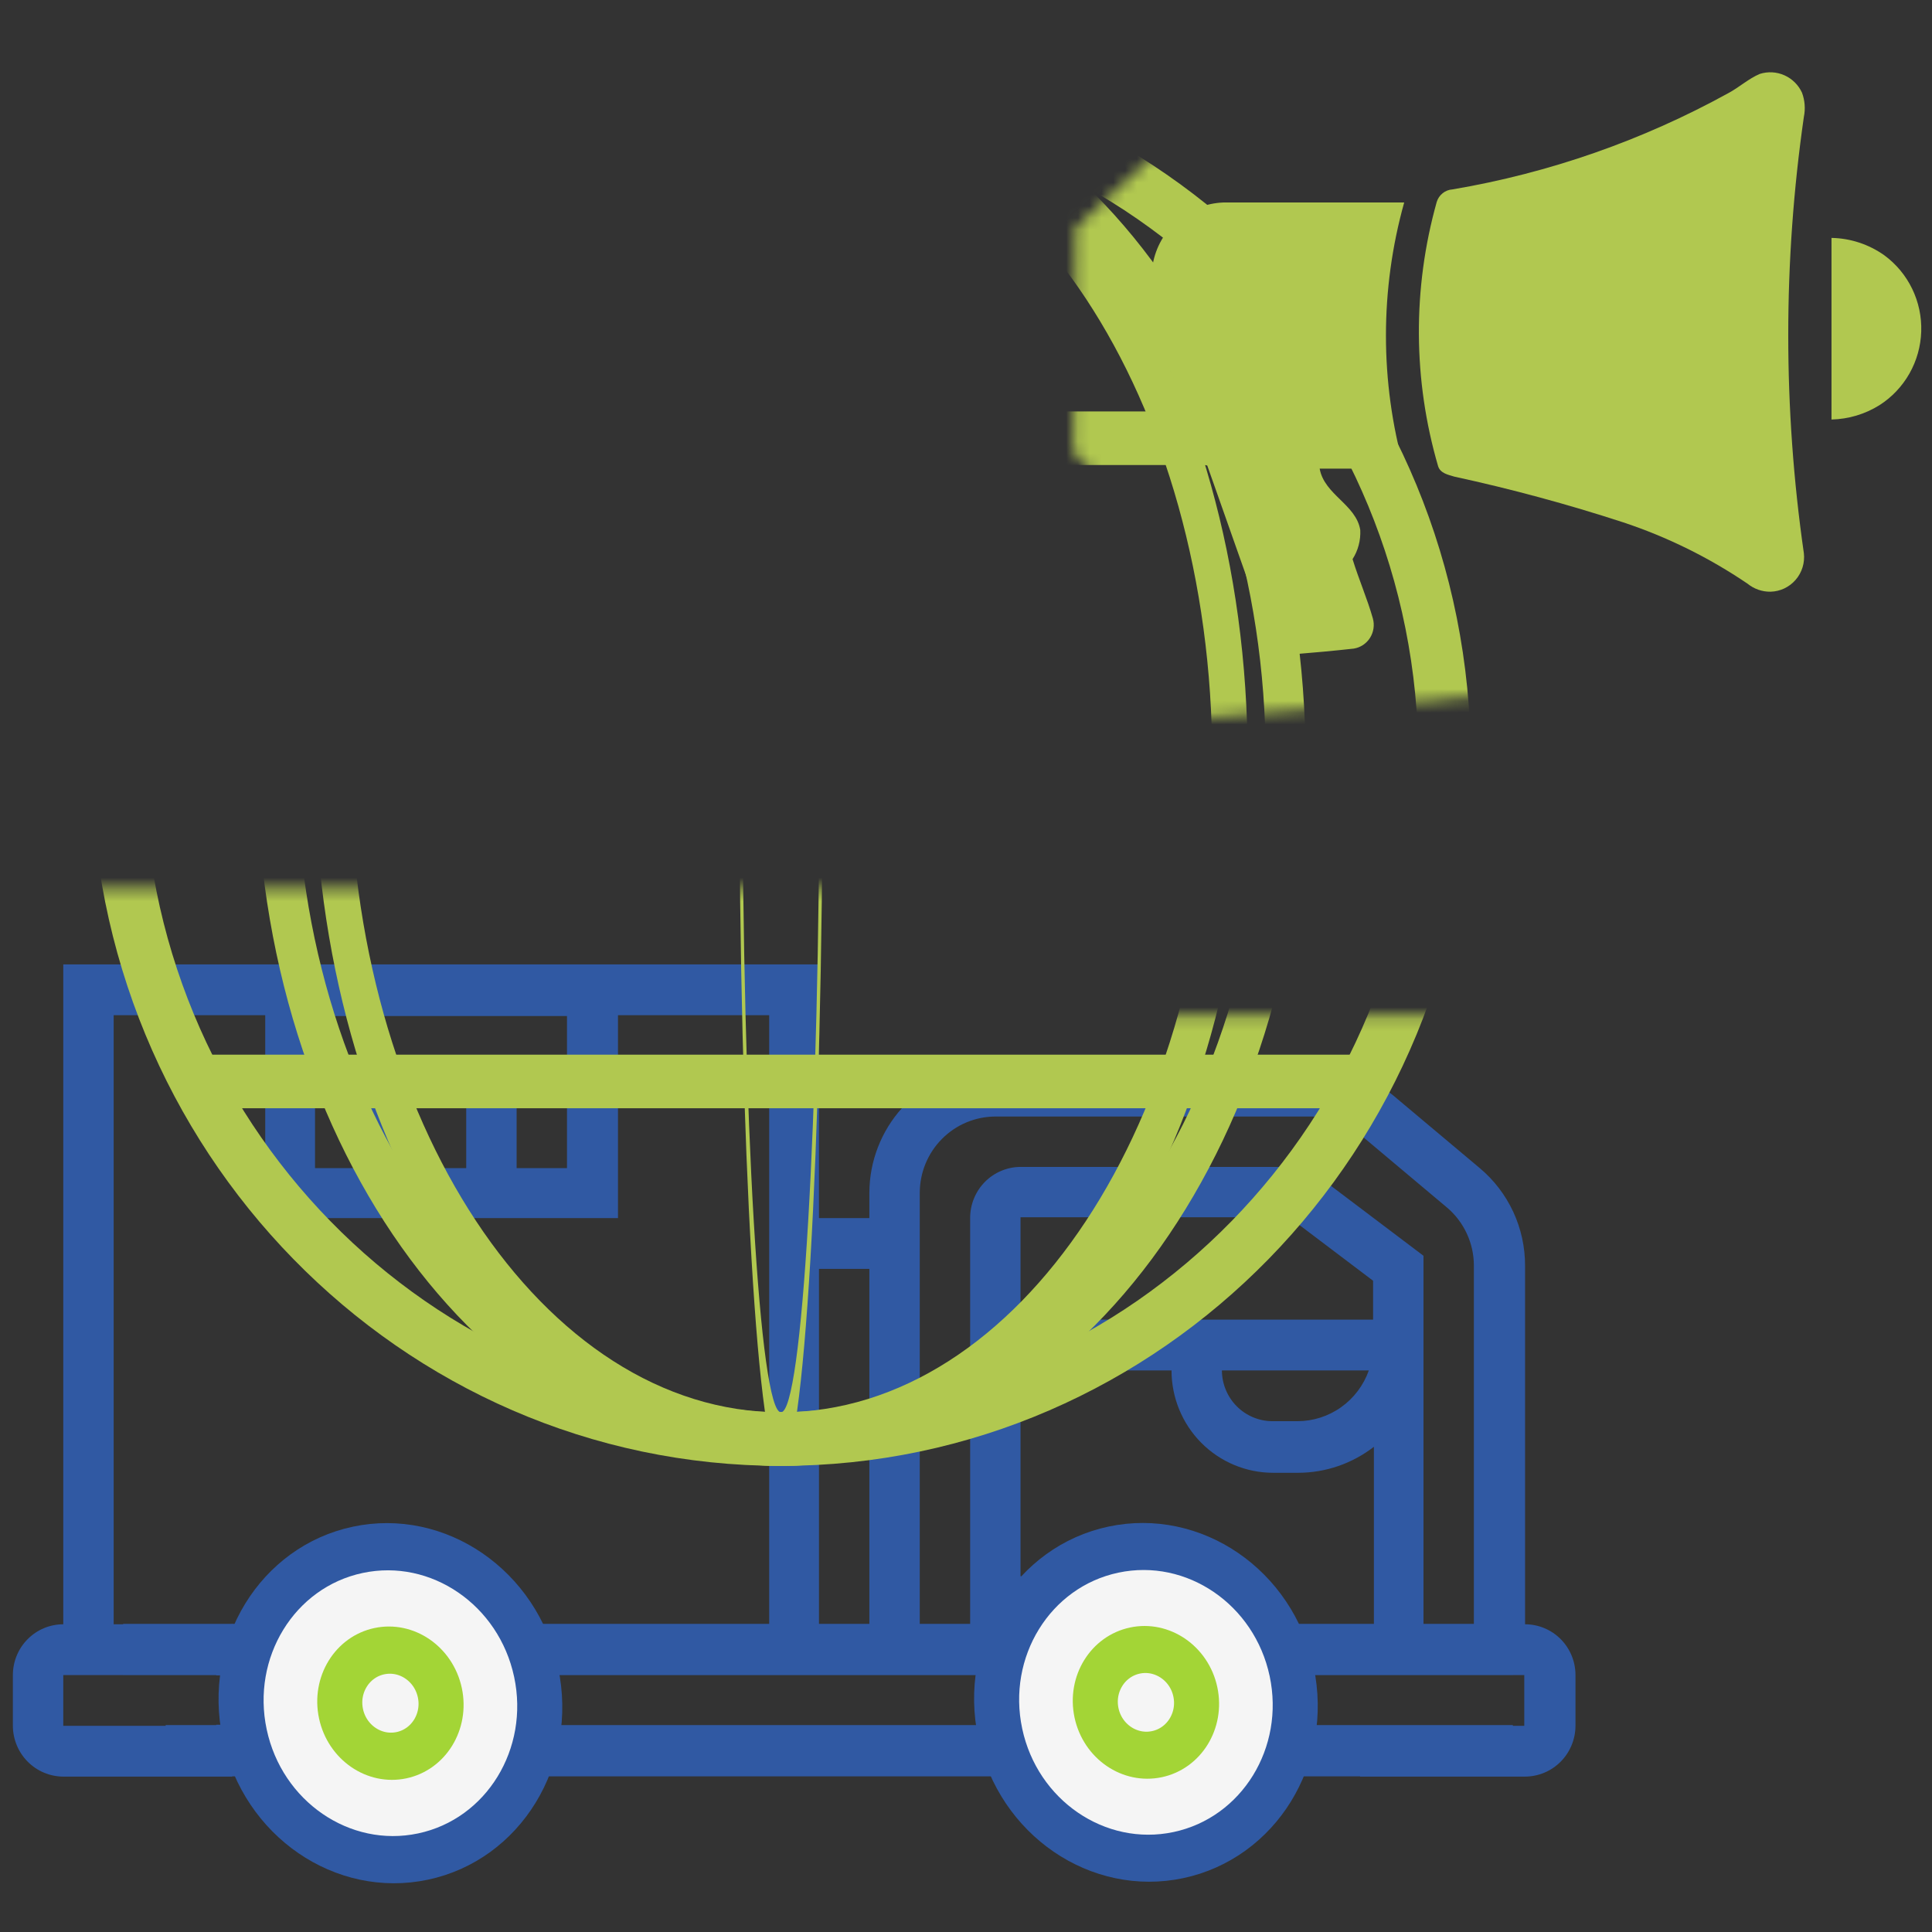
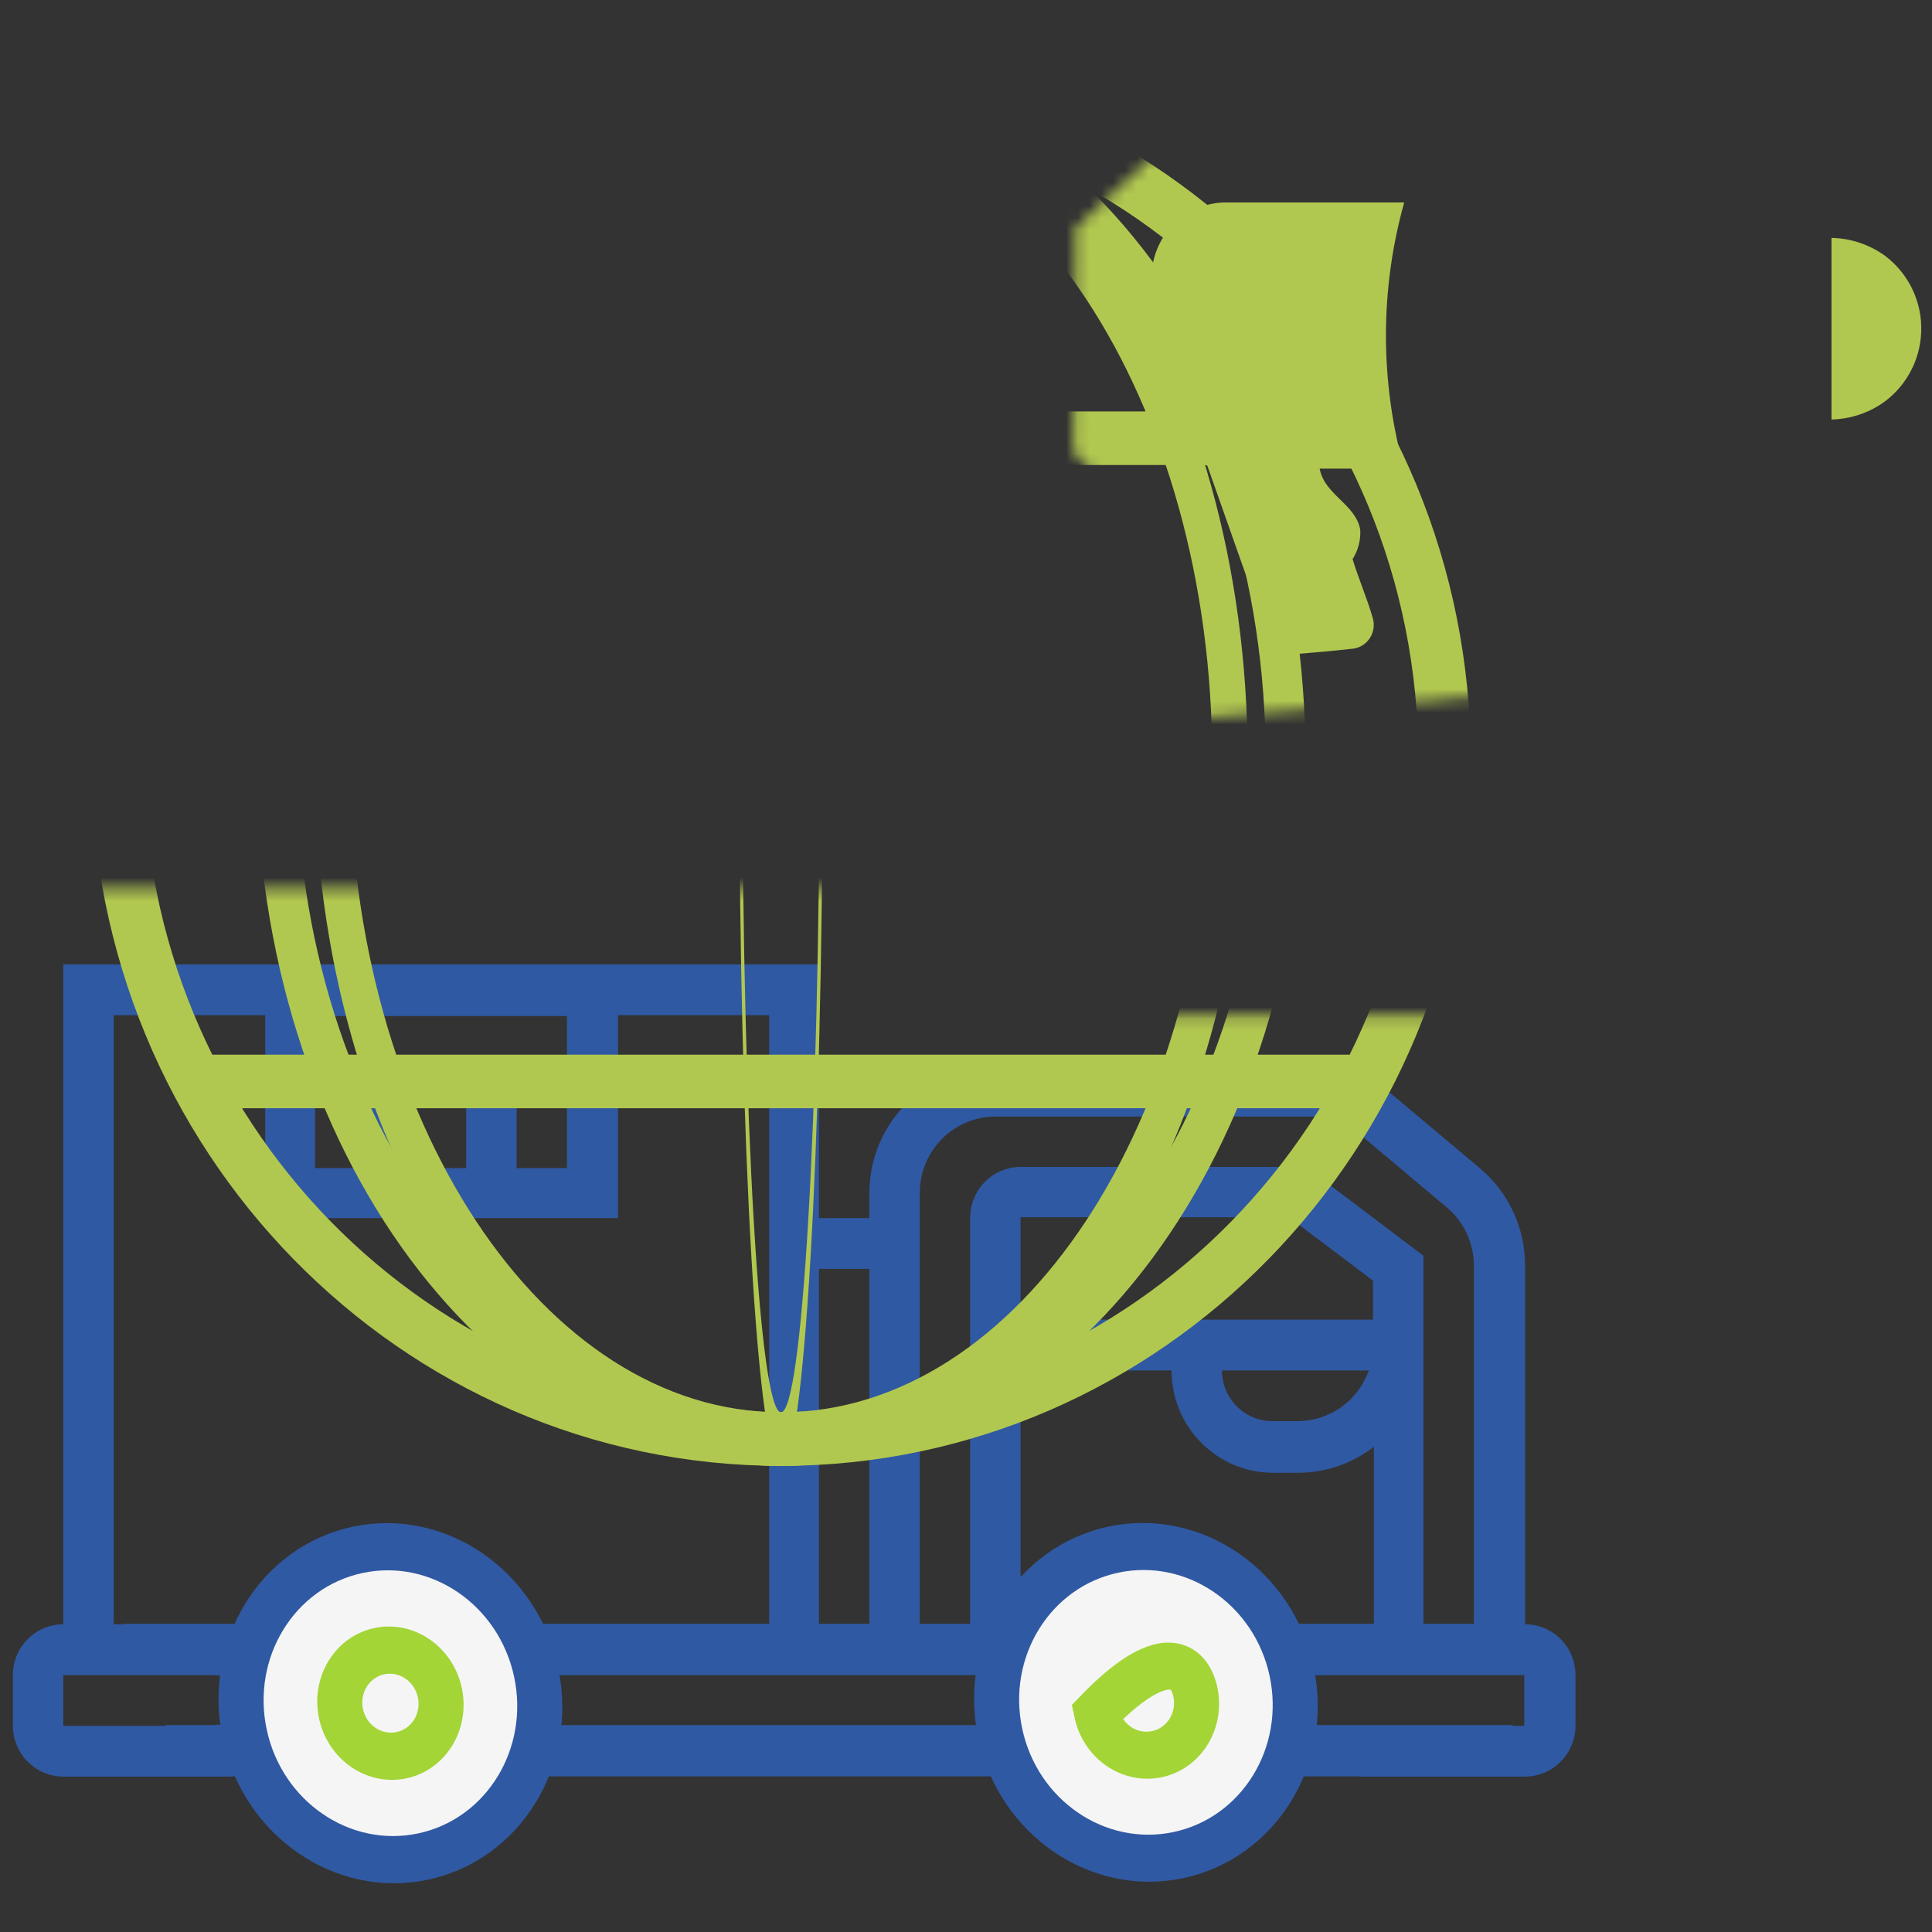
<svg xmlns="http://www.w3.org/2000/svg" xmlns:xlink="http://www.w3.org/1999/xlink" viewBox="0 0 164 164" width="164" height="164" preserveAspectRatio="xMidYMid meet" style="width: 100%; height: 100%; transform: translate3d(0px, 0px, 0px); content-visibility: visible;">
  <rect x="0" y="0" width="164" height="164" fill="#333333" stroke="none" />
  <defs>
    <clipPath id="__lottie_element_230">
      <rect width="164" height="164" x="0" y="0" />
    </clipPath>
    <g id="__lottie_element_231">
      <g transform="matrix(1,0,0,1,82,82)" opacity="1" style="display: block;">
        <g opacity="1" transform="matrix(1,0,0,1,0,0)">
          <path fill="rgb(48,89,163)" fill-opacity="1" d=" M83.5,-86 C83.5,-86 20.313,-72.938 20.313,-72.938 C20.313,-72.938 9.312,-62.688 9.312,-62.688 C9.312,-62.688 9.125,-43.625 9.125,-43.625 C9.125,-43.625 15.75,-36.688 15.75,-36.688 C15.75,-36.688 19.875,-21.062 19.875,-21.062 C19.875,-21.062 46.125,-23.063 46.125,-23.063 C46.125,-23.063 51.5,-28.75 51.5,-28.75 C51.5,-28.75 51.5,4.167 51.5,4.167 C51.5,4.167 -5.5,4.167 -5.5,4.167 C-5.5,4.167 -5.5,-6.583 -5.5,-6.583 C-5.5,-6.583 -90.75,-6.583 -90.75,-6.583 C-90.75,-6.583 -88.5,60 -88.5,60 C-88.5,60 83.5,60 83.5,60 C83.5,60 83.5,-86 83.5,-86z" />
          <path stroke-linecap="butt" stroke-linejoin="miter" fill-opacity="0" stroke-miterlimit="4" stroke="rgb(48,89,163)" stroke-opacity="1" stroke-width="0" d=" M83.5,-86 C83.5,-86 20.313,-72.938 20.313,-72.938 C20.313,-72.938 9.312,-62.688 9.312,-62.688 C9.312,-62.688 9.125,-43.625 9.125,-43.625 C9.125,-43.625 15.75,-36.688 15.75,-36.688 C15.75,-36.688 19.875,-21.062 19.875,-21.062 C19.875,-21.062 46.125,-23.063 46.125,-23.063 C46.125,-23.063 51.5,-28.75 51.5,-28.75 C51.5,-28.75 51.5,4.167 51.5,4.167 C51.5,4.167 -5.5,4.167 -5.5,4.167 C-5.5,4.167 -5.5,-6.583 -5.5,-6.583 C-5.5,-6.583 -90.75,-6.583 -90.75,-6.583 C-90.75,-6.583 -88.5,60 -88.5,60 C-88.5,60 83.5,60 83.5,60 C83.5,60 83.5,-86 83.5,-86z" />
        </g>
      </g>
    </g>
    <filter id="__lottie_element_237" filterUnits="objectBoundingBox" x="0%" y="0%" width="100%" height="100%" />
    <mask id="__lottie_element_231_2">
      <g filter="url(#__lottie_element_237)">
        <rect width="164" height="164" x="0" y="0" fill="#ffffff" opacity="0" />
        <use xlink:href="#__lottie_element_231" />
      </g>
    </mask>
  </defs>
  <g clip-path="url(#__lottie_element_230)">
    <g transform="matrix(1,0,0,1,-3,-3.233)" opacity="1" style="display: block;">
      <g opacity="1" transform="matrix(1,0,0,1,70.415,119.576)">
        <path fill="rgb(48,89,163)" fill-opacity="1" d=" M65.068,22.799 C64.264,21.99 63.176,21.536 62.042,21.536 C62.042,21.536 62.042,-8.912 62.042,-8.912 C62.044,-10.491 61.701,-12.051 61.036,-13.481 C60.37,-14.91 59.403,-16.175 58.198,-17.185 C58.198,-17.185 50.831,-23.371 50.831,-23.371 C49.628,-24.367 48.219,-25.08 46.708,-25.457 C46.708,-25.457 42.277,-25.874 42.277,-25.874 C42.277,-25.874 20.353,-25.874 20.353,-25.874 C20.353,-25.874 16.023,-25.752 16.023,-25.752 C13.39,-25.498 10.947,-24.267 9.165,-22.298 C7.383,-20.329 6.391,-17.764 6.382,-15.099 C6.382,-15.099 6.382,-12.944 6.382,-12.944 C6.382,-12.944 2.104,-12.944 2.104,-12.944 C2.104,-12.944 2.104,-34.477 2.104,-34.477 C2.104,-34.477 -62.044,-34.477 -62.044,-34.477 C-62.044,-34.477 -62.044,21.536 -62.044,21.536 C-63.178,21.536 -64.266,21.99 -65.068,22.799 C-65.871,23.606 -66.322,24.703 -66.322,25.845 C-66.322,25.845 -66.322,30.156 -66.322,30.156 C-66.318,31.298 -65.865,32.391 -65.064,33.199 C-64.262,34.006 -63.177,34.462 -62.044,34.466 C-62.044,34.466 -47.762,34.466 -47.762,34.466 C-47.76,34.469 -47.757,34.473 -47.755,34.477 C-47.755,34.477 -47.717,34.477 -47.717,34.477 C-47.717,34.477 -47.717,34.445 -47.717,34.445 C-47.717,34.445 48.042,34.445 48.042,34.445 C48.042,34.445 48.042,34.466 48.042,34.466 C48.042,34.466 62.042,34.466 62.042,34.466 C63.175,34.462 64.261,34.006 65.064,33.199 C65.865,32.391 66.317,31.298 66.322,30.156 C66.322,30.156 66.322,25.845 66.322,25.845 C66.322,24.703 65.869,23.606 65.068,22.799z M10.66,-15.099 C10.664,-16.813 11.342,-18.454 12.544,-19.665 C13.746,-20.877 15.375,-21.56 17.076,-21.565 C17.076,-21.565 43.915,-21.565 43.915,-21.565 C45.417,-21.561 46.87,-21.026 48.021,-20.052 C48.021,-20.052 55.385,-13.865 55.385,-13.865 C56.108,-13.261 56.69,-12.504 57.088,-11.649 C57.489,-10.792 57.696,-9.859 57.697,-8.912 C57.697,-8.912 57.697,21.502 57.697,21.502 C57.697,21.502 53.419,21.502 53.419,21.502 C53.419,21.502 53.419,-9.746 53.419,-9.746 C53.419,-9.746 44.587,-16.42 44.587,-16.42 C43.844,-16.978 42.945,-17.282 42.017,-17.289 C42.017,-17.289 19.214,-17.289 19.214,-17.289 C18.081,-17.284 16.996,-16.828 16.195,-16.022 C15.394,-15.214 14.942,-14.12 14.937,-12.979 C14.937,-12.979 14.937,21.502 14.937,21.502 C14.937,21.502 10.66,21.502 10.66,21.502 C10.66,21.502 10.66,-15.099 10.66,-15.099z M19.264,21.502 C19.264,21.502 19.264,17.424 19.264,17.424 C19.248,17.439 19.23,17.453 19.214,17.469 C19.214,17.469 19.214,-0.014 19.214,-0.014 C19.214,-0.014 32.031,-0.014 32.031,-0.014 C32.031,2.291 32.939,4.501 34.556,6.131 C36.174,7.76 38.368,8.676 40.655,8.676 C40.655,8.676 42.793,8.676 42.793,8.676 C45.116,8.671 47.37,7.894 49.21,6.469 C49.21,6.469 49.21,21.502 49.21,21.502 C49.21,21.502 19.264,21.502 19.264,21.502z M19.214,-4.324 C19.214,-4.324 19.214,-13.014 19.214,-13.014 C19.214,-13.014 42.017,-13.014 42.017,-13.014 C42.017,-13.014 49.141,-7.626 49.141,-7.626 C49.141,-7.626 49.141,-4.324 49.141,-4.324 C49.141,-4.324 19.214,-4.324 19.214,-4.324z M48.78,-0.014 C48.334,1.246 47.513,2.337 46.43,3.107 C45.346,3.88 44.051,4.295 42.724,4.296 C42.724,4.296 40.586,4.296 40.586,4.296 C39.453,4.292 38.367,3.836 37.566,3.029 C36.764,2.221 36.313,1.128 36.308,-0.014 C36.308,-0.014 48.78,-0.014 48.78,-0.014z M6.382,-8.634 M6.382,21.502 C6.382,21.502 2.104,21.502 2.104,21.502 C2.104,21.502 2.104,-8.634 2.104,-8.634 C2.104,-8.634 6.382,-8.634 6.382,-8.634 C6.382,-8.634 6.382,21.502 6.382,21.502z M-40.674,-30.097 C-40.674,-30.097 -19.285,-30.097 -19.285,-30.097 C-19.285,-30.097 -19.285,-17.185 -19.285,-17.185 C-19.285,-17.185 -23.562,-17.185 -23.562,-17.185 C-23.562,-17.185 -23.562,-25.874 -23.562,-25.874 C-23.562,-25.874 -27.84,-25.874 -27.84,-25.874 C-27.84,-25.874 -27.84,-17.185 -27.84,-17.185 C-27.84,-17.185 -32.118,-17.185 -32.118,-17.185 C-32.118,-17.185 -32.118,-25.874 -32.118,-25.874 C-32.118,-25.874 -36.396,-25.874 -36.396,-25.874 C-36.396,-25.874 -36.396,-17.185 -36.396,-17.185 C-36.396,-17.185 -40.674,-17.185 -40.674,-17.185 C-40.674,-17.185 -40.674,-30.097 -40.674,-30.097z M-57.766,-30.167 C-57.766,-30.167 -44.9,-30.167 -44.9,-30.167 C-44.9,-30.167 -44.9,-12.944 -44.9,-12.944 C-44.9,-12.944 -14.956,-12.944 -14.956,-12.944 C-14.956,-12.944 -14.956,-30.167 -14.956,-30.167 C-14.956,-30.167 -2.122,-30.167 -2.122,-30.167 C-2.122,-30.167 -2.122,21.502 -2.122,21.502 C-2.122,21.502 -47.717,21.502 -47.717,21.502 C-47.717,21.502 -47.717,21.448 -47.717,21.448 C-47.726,21.466 -47.735,21.484 -47.745,21.502 C-47.745,21.502 -56.96,21.502 -56.96,21.502 C-56.96,21.502 -56.96,21.536 -56.96,21.536 C-56.96,21.536 -57.766,21.536 -57.766,21.536 C-57.766,21.536 -57.766,-30.167 -57.766,-30.167z M61.974,30.156 C61.974,30.156 61.005,30.156 61.005,30.156 C61.005,30.156 61.005,30.094 61.005,30.094 C61.005,30.094 -47.717,30.094 -47.717,30.094 C-47.717,30.094 -47.717,30.062 -47.717,30.062 C-47.717,30.062 -49.066,30.062 -49.066,30.062 C-49.066,30.062 -49.062,30.094 -49.062,30.094 C-49.062,30.094 -53.355,30.094 -53.355,30.094 C-53.355,30.094 -53.355,30.156 -53.355,30.156 C-53.355,30.156 -62.044,30.156 -62.044,30.156 C-62.044,30.156 -62.044,25.845 -62.044,25.845 C-62.044,25.845 -56.96,25.845 -56.96,25.845 C-56.96,25.845 -56.96,25.852 -56.96,25.852 C-56.96,25.852 -49.057,25.852 -49.057,25.852 C-49.058,25.86 -49.058,25.868 -49.059,25.875 C-49.059,25.875 -47.717,25.875 -47.717,25.875 C-47.717,25.875 -47.717,25.852 -47.717,25.852 C-47.717,25.852 61.005,25.852 61.005,25.852 C61.005,25.852 61.005,25.845 61.005,25.845 C61.005,25.845 61.974,25.845 61.974,25.845 C61.974,25.845 61.974,30.156 61.974,30.156z" />
      </g>
    </g>
    <g transform="matrix(1,0,0,1,-3,-3)" opacity="1" style="display: block;">
      <g opacity="1" transform="matrix(1,0,0,1,0,0)">
        <g opacity="1" transform="matrix(1,0,0,1,139.581,31.147)">
-           <path fill="rgb(177,200,80)" fill-opacity="1" d=" M12.799,-21.872 C13.488,-22.091 14.233,-22.05 14.893,-21.755 C15.553,-21.461 16.085,-20.934 16.387,-20.273 C16.628,-19.618 16.682,-18.907 16.542,-18.223 C14.775,-5.942 14.775,6.531 16.542,18.812 C16.588,19.217 16.549,19.628 16.429,20.017 C16.308,20.407 16.109,20.767 15.842,21.074 C15.576,21.381 15.249,21.629 14.883,21.803 C14.516,21.976 14.118,22.07 13.713,22.08 C13.005,22.091 12.316,21.851 11.764,21.402 C8.494,19.183 4.936,17.428 1.192,16.188 C-3.513,14.655 -8.292,13.361 -13.126,12.313 C-13.642,12.156 -14.316,12.034 -14.506,11.426 C-16.64,4.114 -16.682,-3.658 -14.626,-10.993 C-14.538,-11.289 -14.362,-11.552 -14.122,-11.745 C-13.881,-11.938 -13.588,-12.051 -13.281,-12.07 C-5.081,-13.459 2.83,-16.22 10.126,-20.239 C11.04,-20.725 11.85,-21.473 12.799,-21.872z" />
-         </g>
+           </g>
      </g>
      <g opacity="1" transform="matrix(1,0,0,1,0,0)">
        <g opacity="1" transform="matrix(1,0,0,1,111.236,39.388)">
          <path fill="rgb(177,200,80)" fill-opacity="1" d=" M-10.378,-13.986 C-10.117,-15.408 -9.385,-16.698 -8.3,-17.646 C-7.216,-18.593 -5.844,-19.141 -4.41,-19.199 C-4.41,-19.199 10.96,-19.199 10.96,-19.199 C8.896,-11.812 8.896,-3.994 10.96,3.393 C10.96,3.393 3.785,3.393 3.785,3.393 C4.181,5.618 6.888,6.434 7.232,8.607 C7.275,9.478 7.047,10.342 6.578,11.075 C7.112,12.813 7.819,14.411 8.303,16.115 C8.379,16.39 8.396,16.679 8.354,16.962 C8.312,17.245 8.212,17.516 8.059,17.758 C7.906,17.999 7.704,18.204 7.467,18.362 C7.228,18.519 6.963,18.624 6.682,18.669 C4.957,18.861 3.231,19.017 1.507,19.156 C1.056,19.199 0.603,19.086 0.225,18.837 C-0.154,18.588 -0.439,18.216 -0.58,17.783 C-2.306,12.917 -4.03,8.016 -5.755,3.133 C-6.949,2.814 -8.024,2.151 -8.849,1.224 C-9.673,0.298 -10.211,-0.851 -10.396,-2.081 C-10.96,-6.029 -10.955,-10.039 -10.378,-13.986z" />
        </g>
      </g>
      <g opacity="1" transform="matrix(1,0,0,1,0,0)">
        <g opacity="1" transform="matrix(1,0,0,1,162.298,30.903)">
          <path fill="rgb(177,200,80)" fill-opacity="1" d=" M-3.829,-7.708 C-2.221,-7.679 -0.659,-7.164 0.656,-6.231 C1.662,-5.491 2.474,-4.515 3.02,-3.387 C3.566,-2.259 3.829,-1.014 3.788,0.24 C3.747,1.495 3.403,2.72 2.785,3.809 C2.167,4.898 1.294,5.819 0.242,6.491 C-0.982,7.255 -2.389,7.675 -3.829,7.708 C-3.829,7.708 -3.829,-7.708 -3.829,-7.708z" />
        </g>
      </g>
    </g>
    <g transform="matrix(0.933,-0.198,0.209,0.982,-31.341,6.867)" opacity="1" style="display: block;">
      <g opacity="1" transform="matrix(1,0,0,1,0,0)">
        <g opacity="1" transform="matrix(1,0,0,1,36.07,147.507)">
          <path fill="rgb(245,245,245)" fill-opacity="1" d=" M13.257,0 C13.257,7.321 7.321,13.257 0,13.257 C-7.322,13.257 -13.257,7.321 -13.257,0 C-13.257,-7.321 -7.322,-13.257 0,-13.257 C7.321,-13.257 13.257,-7.321 13.257,0z" />
          <path stroke-linecap="butt" stroke-linejoin="miter" fill-opacity="0" stroke-miterlimit="10" stroke="rgb(48,89,163)" stroke-opacity="1" stroke-width="4" d=" M13.257,0 C13.257,7.321 7.321,13.257 0,13.257 C-7.322,13.257 -13.257,7.321 -13.257,0 C-13.257,-7.321 -7.322,-13.257 0,-13.257 C7.321,-13.257 13.257,-7.321 13.257,0z" />
        </g>
      </g>
      <g opacity="1" transform="matrix(1,0,0,1,0,0)">
        <g opacity="1" transform="matrix(1,0,0,1,36.07,147.507)">
          <path stroke-linecap="butt" stroke-linejoin="miter" fill-opacity="0" stroke-miterlimit="10" stroke="rgb(163,213,54)" stroke-opacity="1" stroke-width="4" d=" M4.496,0 C4.496,2.483 2.483,4.496 0,4.496 C-2.483,4.496 -4.496,2.483 -4.496,0 C-4.496,-2.483 -2.483,-4.496 0,-4.496 C2.483,-4.496 4.496,-2.483 4.496,0z" />
        </g>
      </g>
    </g>
    <g transform="matrix(0.933,-0.198,0.208,0.978,-26.904,20.086)" opacity="1" style="display: block;">
      <g opacity="1" transform="matrix(1,0,0,1,0,0)">
        <g opacity="1" transform="matrix(1,0,0,1,100.21,147.507)">
          <path fill="rgb(245,245,245)" fill-opacity="1" d=" M13.257,0 C13.257,7.321 7.321,13.257 0,13.257 C-7.321,13.257 -13.257,7.321 -13.257,0 C-13.257,-7.321 -7.321,-13.257 0,-13.257 C7.321,-13.257 13.257,-7.321 13.257,0z" />
          <path stroke-linecap="butt" stroke-linejoin="miter" fill-opacity="0" stroke-miterlimit="10" stroke="rgb(48,89,163)" stroke-opacity="1" stroke-width="4" d=" M13.257,0 C13.257,7.321 7.321,13.257 0,13.257 C-7.321,13.257 -13.257,7.321 -13.257,0 C-13.257,-7.321 -7.321,-13.257 0,-13.257 C7.321,-13.257 13.257,-7.321 13.257,0z" />
        </g>
      </g>
      <g opacity="1" transform="matrix(1,0,0,1,0,0)">
        <g opacity="1" transform="matrix(1,0,0,1,100.21,147.507)">
-           <path stroke-linecap="butt" stroke-linejoin="miter" fill-opacity="0" stroke-miterlimit="10" stroke="rgb(163,213,54)" stroke-opacity="1" stroke-width="4" d=" M4.496,0 C4.496,2.483 2.482,4.496 0,4.496 C-2.483,4.496 -4.496,2.483 -4.496,0 C-4.496,-2.483 -2.483,-4.496 0,-4.496 C2.482,-4.496 4.496,-2.483 4.496,0z" />
+           <path stroke-linecap="butt" stroke-linejoin="miter" fill-opacity="0" stroke-miterlimit="10" stroke="rgb(163,213,54)" stroke-opacity="1" stroke-width="4" d=" M4.496,0 C4.496,2.483 2.482,4.496 0,4.496 C-2.483,4.496 -4.496,2.483 -4.496,0 C2.482,-4.496 4.496,-2.483 4.496,0z" />
        </g>
      </g>
    </g>
    <g mask="url(#__lottie_element_231_2)" style="display: block;">
      <g transform="matrix(0.91,0,0,0.91,-11.056,-12.85)" opacity="1">
        <g opacity="1" transform="matrix(0.743,0,0,1,85.71,81.906)">
          <g opacity="1" transform="matrix(1,0,0,1,-0.956,3.094)">
            <path stroke-linecap="butt" stroke-linejoin="miter" fill-opacity="0" stroke-miterlimit="4" stroke="rgb(177,200,80)" stroke-opacity="1" stroke-width="5" d=" M0,-63.361 C34.969,-63.361 63.361,-34.969 63.361,0 C63.361,34.969 34.969,63.361 0,63.361 C-34.969,63.361 -63.361,34.969 -63.361,0 C-63.361,-34.969 -34.969,-63.361 0,-63.361z" />
          </g>
        </g>
        <g opacity="1" transform="matrix(0.977,0,0,1,85.934,81.906)">
          <g opacity="1" transform="matrix(1,0,0,1,-0.956,3.094)">
            <path stroke-linecap="butt" stroke-linejoin="miter" fill-opacity="0" stroke-miterlimit="4" stroke="rgb(177,200,80)" stroke-opacity="1" stroke-width="5" d=" M0,-63.361 C34.969,-63.361 63.361,-34.969 63.361,0 C63.361,34.969 34.969,63.361 0,63.361 C-34.969,63.361 -63.361,34.969 -63.361,0 C-63.361,-34.969 -34.969,-63.361 0,-63.361z" />
          </g>
        </g>
        <g opacity="1" transform="matrix(0.059,0,0,1,85.056,81.906)">
          <g opacity="1" transform="matrix(1,0,0,1,-0.956,3.094)">
            <path stroke-linecap="butt" stroke-linejoin="miter" fill-opacity="0" stroke-miterlimit="4" stroke="rgb(177,200,80)" stroke-opacity="1" stroke-width="5" d=" M0,-63.361 C34.969,-63.361 63.361,-34.969 63.361,0 C63.361,34.969 34.969,63.361 0,63.361 C-34.969,63.361 -63.361,34.969 -63.361,0 C-63.361,-34.969 -34.969,-63.361 0,-63.361z" />
          </g>
        </g>
        <g opacity="1" transform="matrix(0.661,0,0,1,85.632,81.906)">
          <g opacity="1" transform="matrix(1,0,0,1,-0.956,3.094)">
            <path stroke-linecap="butt" stroke-linejoin="miter" fill-opacity="0" stroke-miterlimit="4" stroke="rgb(177,200,80)" stroke-opacity="1" stroke-width="5" d=" M0,-63.361 C34.969,-63.361 63.361,-34.969 63.361,0 C63.361,34.969 34.969,63.361 0,63.361 C-34.969,63.361 -63.361,34.969 -63.361,0 C-63.361,-34.969 -34.969,-63.361 0,-63.361z" />
          </g>
        </g>
        <g opacity="1" transform="matrix(0.889,0,0,1,85.889,73)">
          <g opacity="1" transform="matrix(1,0,0,1,0,0)">
            <path stroke-linecap="butt" stroke-linejoin="miter" fill-opacity="0" stroke-miterlimit="4" stroke="rgb(177,200,80)" stroke-opacity="1" stroke-width="5" d=" M-62,-18 C-62,-18 60,-18 60,-18" />
          </g>
        </g>
        <g opacity="1" transform="matrix(0.979,0,0,1,85.979,103)">
          <g opacity="1" transform="matrix(1,0,0,1,0,0)">
            <path stroke-linecap="butt" stroke-linejoin="miter" fill-opacity="0" stroke-miterlimit="4" stroke="rgb(177,200,80)" stroke-opacity="1" stroke-width="5" d=" M-63.75,-18 C-63.75,-18 62.375,-18 62.375,-18" />
          </g>
        </g>
        <g opacity="1" transform="matrix(0.889,0,0,1,85.889,133)">
          <g opacity="1" transform="matrix(1,0,0,1,0,0)">
            <path stroke-linecap="butt" stroke-linejoin="miter" fill-opacity="0" stroke-miterlimit="4" stroke="rgb(177,200,80)" stroke-opacity="1" stroke-width="5" d=" M-62,-18 C-62,-18 60,-18 60,-18" />
          </g>
        </g>
      </g>
    </g>
  </g>
</svg>